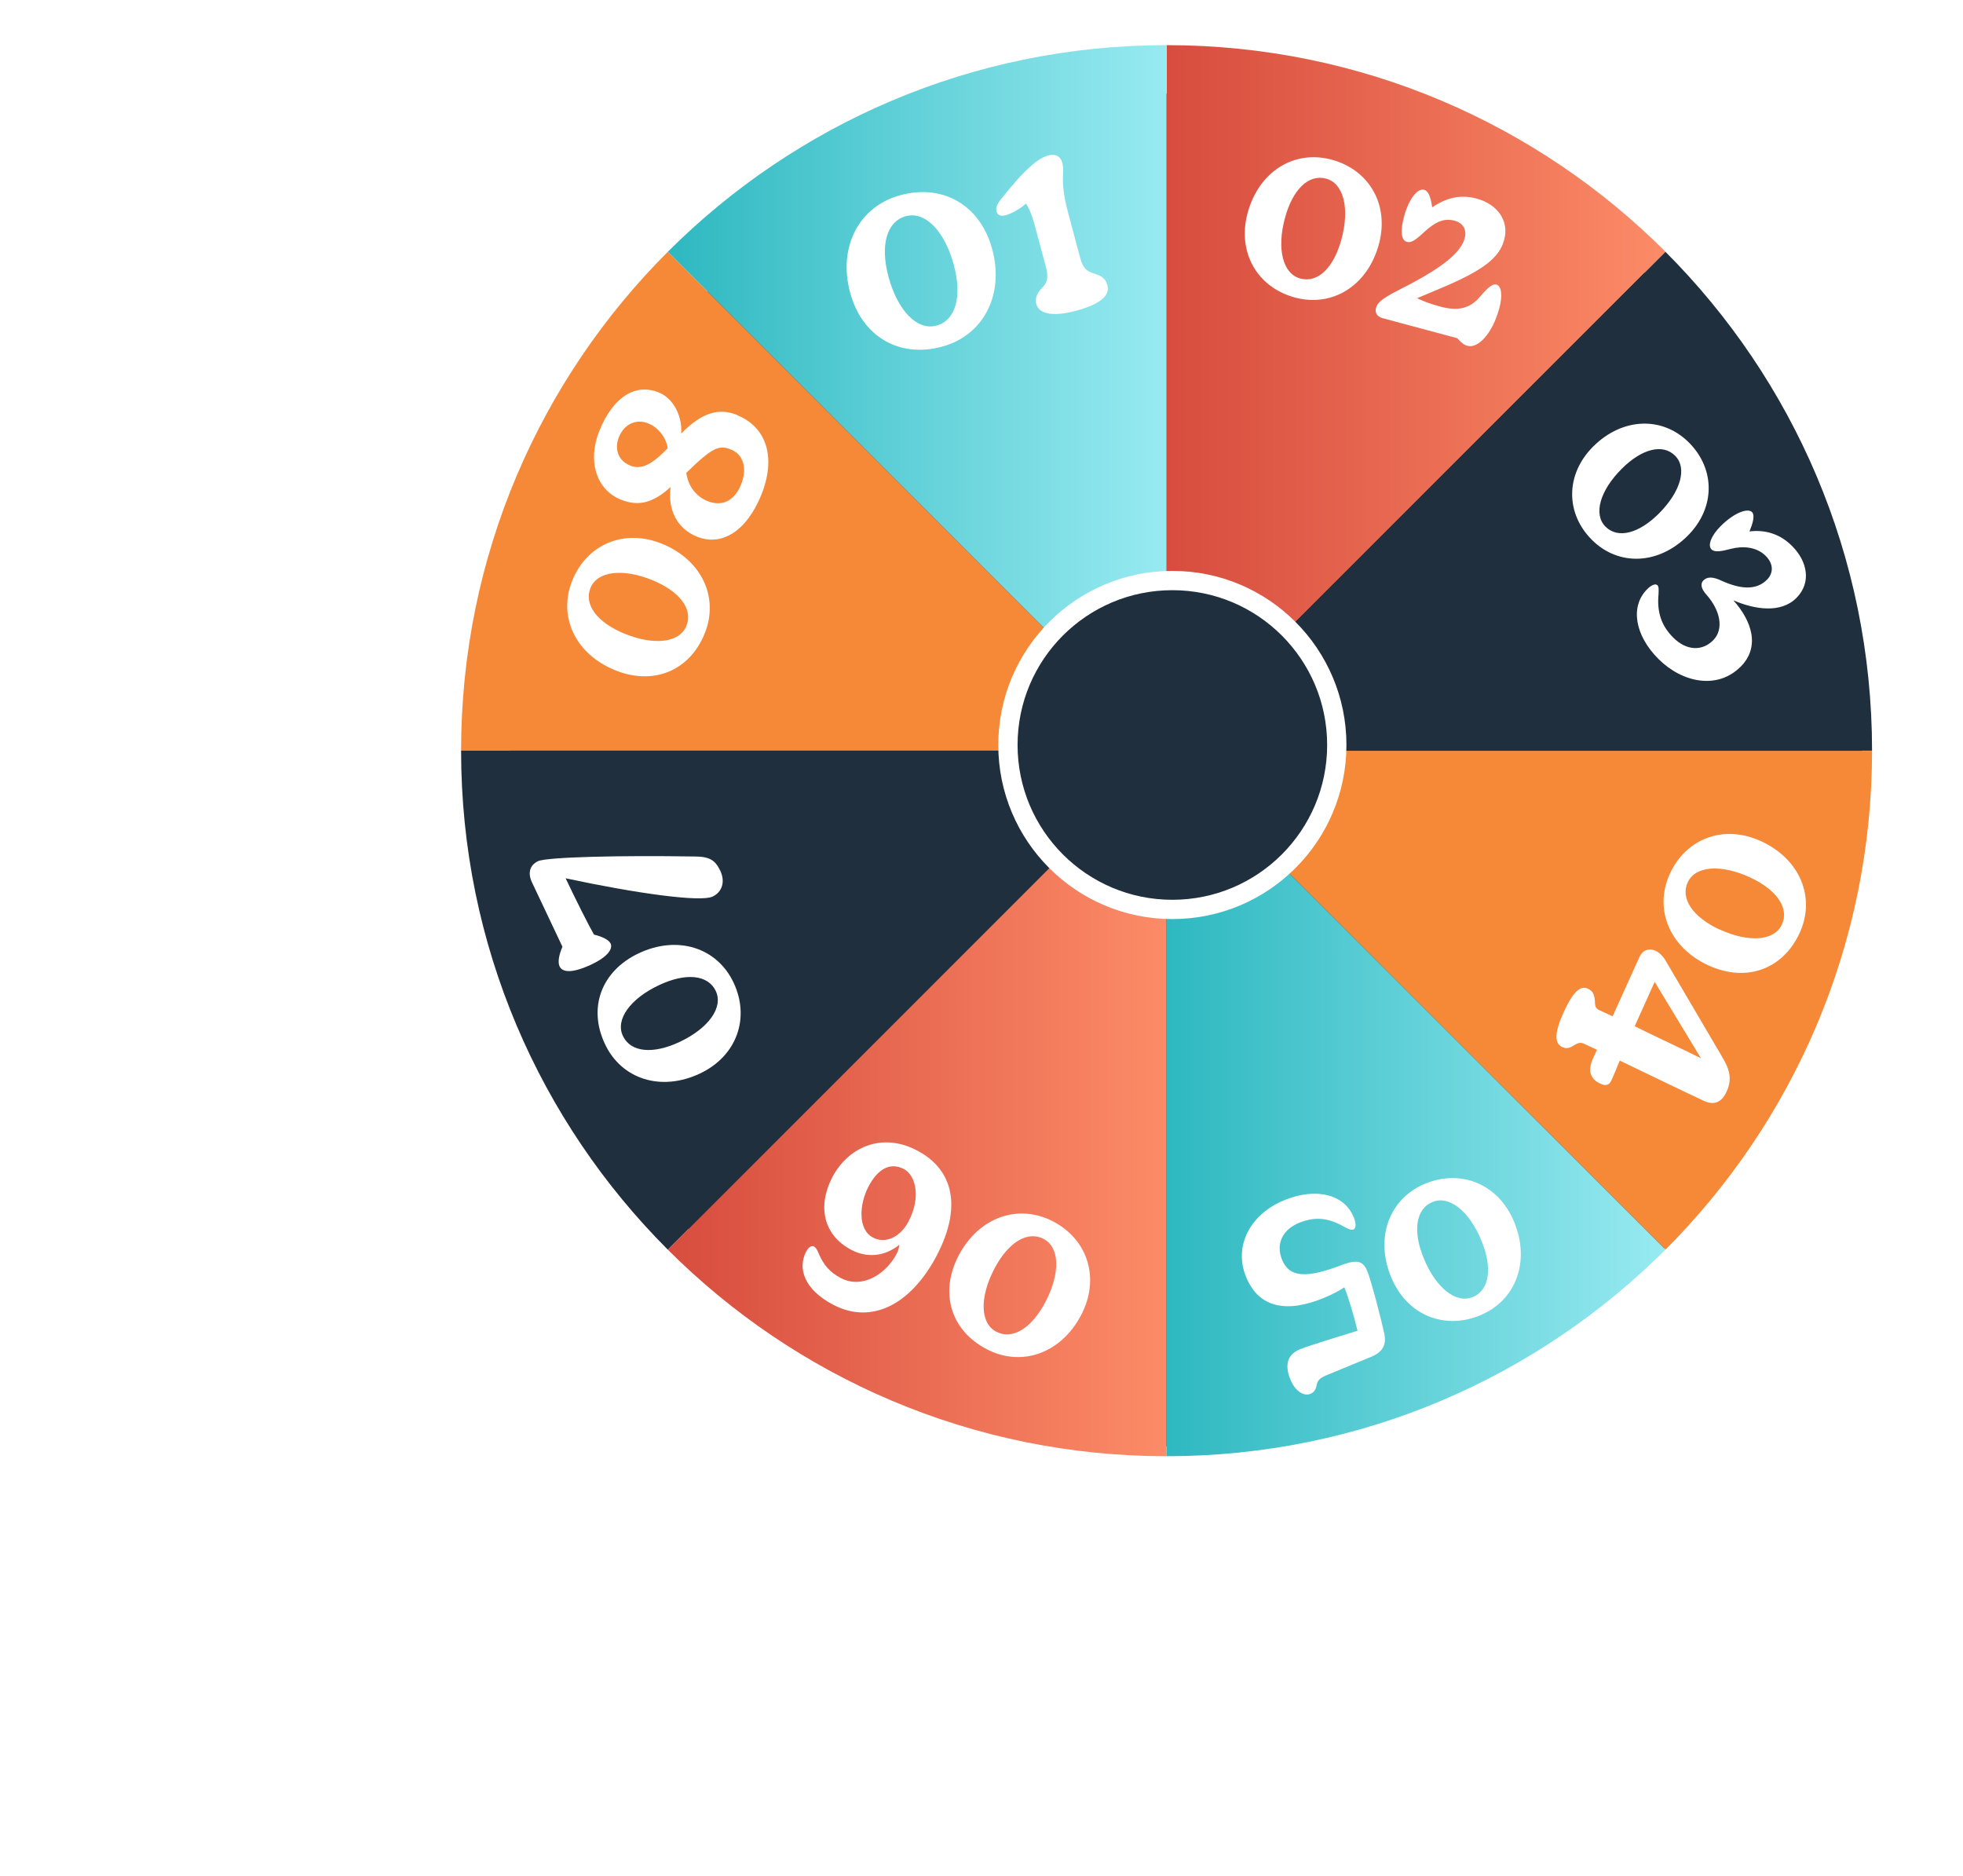
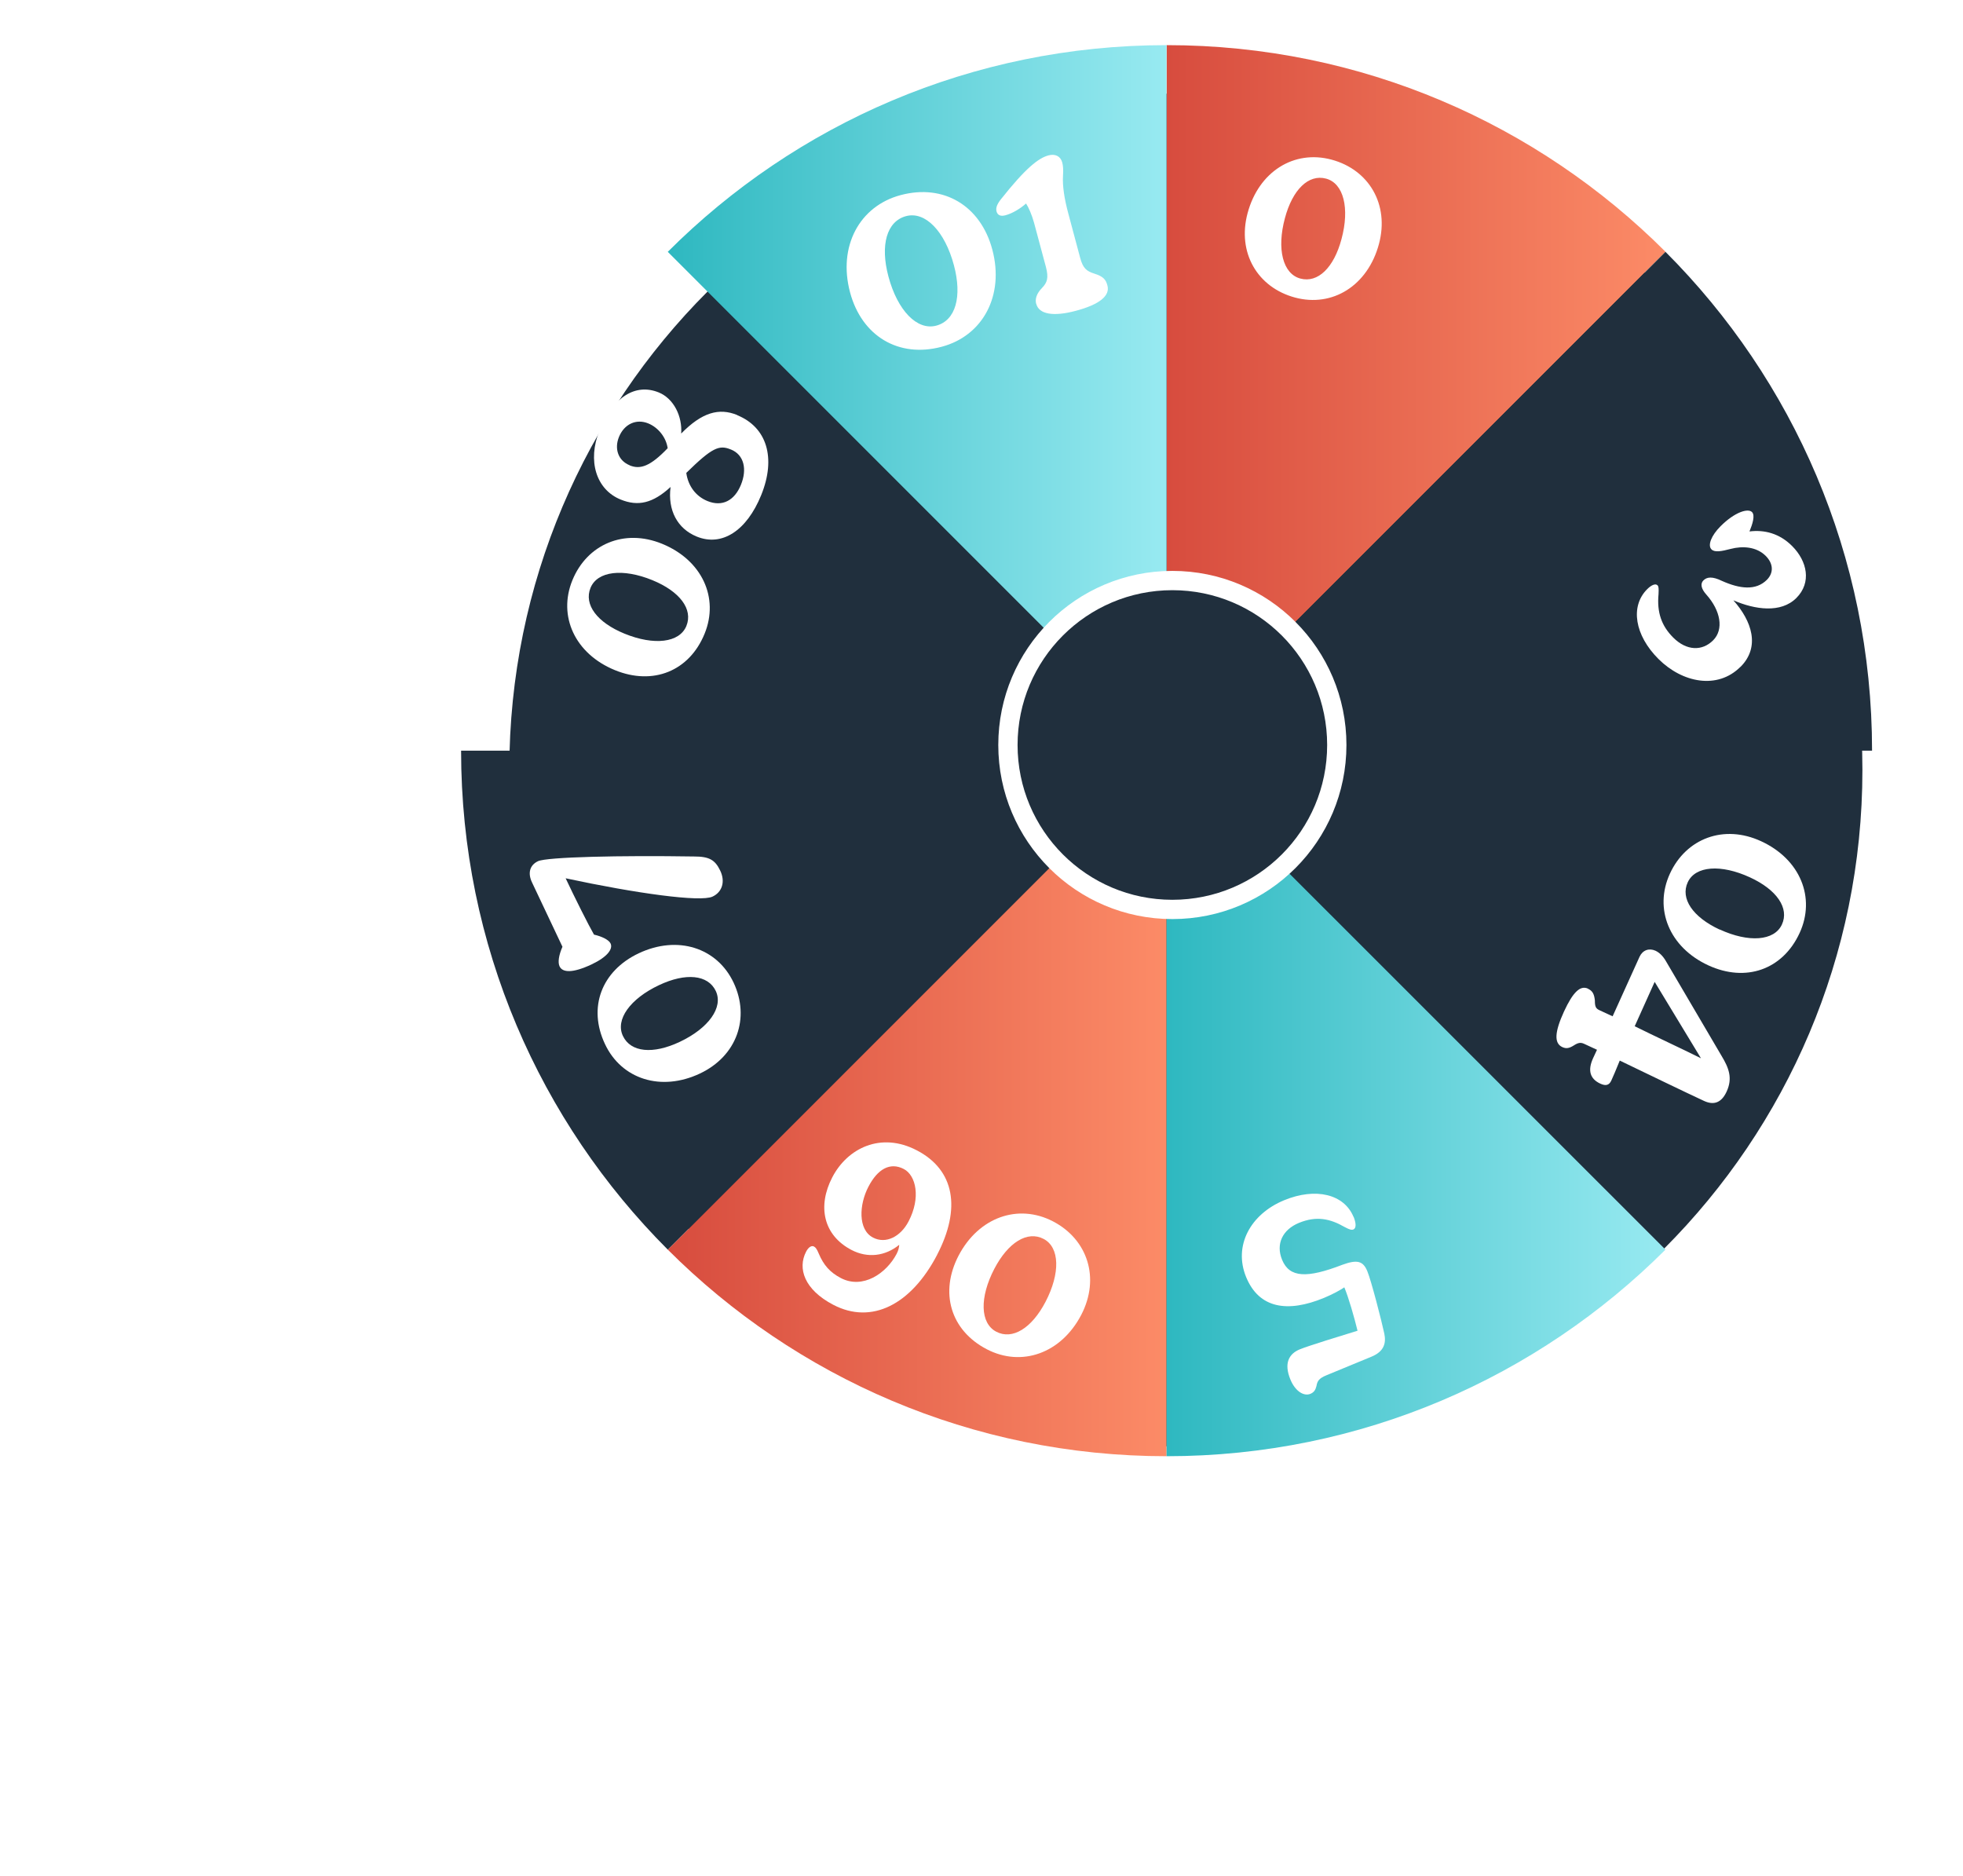
<svg xmlns="http://www.w3.org/2000/svg" xmlns:xlink="http://www.w3.org/1999/xlink" id="Layer_2" viewBox="0 0 203.54 194.49">
  <defs>
    <style>.cls-1{fill:none;}.cls-2{fill:url(#linear-gradient);}.cls-3{fill:#f58938;}.cls-4{fill:#fff;}.cls-5,.cls-6,.cls-7{fill:#202f3d;}.cls-6{stroke-width:2px;}.cls-6,.cls-7{stroke:#fff;stroke-miterlimit:10;}.cls-8{fill:url(#linear-gradient-3);}.cls-9{fill:url(#linear-gradient-4);}.cls-10{fill:url(#linear-gradient-2);}.cls-7{filter:url(#drop-shadow-1);stroke-width:6px;}</style>
    <filter id="drop-shadow-1" filterUnits="userSpaceOnUse">
      <feOffset dx="2" dy="2" />
      <feGaussianBlur result="blur" stdDeviation="1" />
      <feFlood flood-color="#000" flood-opacity=".25" />
      <feComposite in2="blur" operator="in" />
      <feComposite in="SourceGraphic" />
    </filter>
    <linearGradient id="linear-gradient" x1="69.24" y1="114.41" x2="120.96" y2="114.41" gradientUnits="userSpaceOnUse">
      <stop offset="0" stop-color="#d74c3e" />
      <stop offset="1" stop-color="#fc8b67" />
    </linearGradient>
    <linearGradient id="linear-gradient-2" x1="120.96" y1="114.41" x2="172.69" y2="114.41" gradientUnits="userSpaceOnUse">
      <stop offset="0" stop-color="#2eb8c0" />
      <stop offset="1" stop-color="#98eaf1" />
    </linearGradient>
    <linearGradient id="linear-gradient-3" x1="120.96" y1="41.25" x2="172.69" y2="41.25" xlink:href="#linear-gradient" />
    <linearGradient id="linear-gradient-4" x1="69.24" y1="41.25" x2="120.96" y2="41.25" xlink:href="#linear-gradient-2" />
  </defs>
  <g id="Layer_1-2">
    <g>
      <path class="cls-7" d="M172.69,26.11c-13.25-13.24-31.53-21.43-51.73-21.43s-38.49,8.19-51.72,21.43c-13.24,13.24-21.43,31.52-21.43,51.72s8.19,38.49,21.43,51.73c13.24,13.23,31.52,21.42,51.72,21.42s38.49-8.19,51.73-21.42c13.23-13.25,21.42-31.53,21.42-51.73s-8.19-38.49-21.42-51.72Z" />
      <g>
        <path class="cls-2" d="M120.96,77.84v73.14c-20.2,0-38.49-8.19-51.72-21.42l51.72-51.72Z" />
-         <path class="cls-3" d="M194.11,77.83c0,20.2-8.19,38.49-21.42,51.73l-51.73-51.72h0s73.15,0,73.15,0Z" />
        <path class="cls-10" d="M172.69,129.56c-13.25,13.23-31.53,21.42-51.73,21.42V77.84l51.73,51.72Z" />
        <path class="cls-8" d="M172.69,26.11l-51.72,51.72h0V4.68c20.2,0,38.49,8.19,51.73,21.43Z" />
        <path class="cls-9" d="M120.96,4.68V77.83h0L69.24,26.11c13.24-13.24,31.52-21.43,51.72-21.43Z" />
-         <path class="cls-3" d="M120.95,77.83H47.81c0-20.2,8.19-38.49,21.43-51.72l51.72,51.72Z" />
        <path class="cls-5" d="M120.96,77.83h0s-51.72,51.73-51.72,51.73c-13.24-13.25-21.43-31.53-21.43-51.73H120.96Z" />
        <path class="cls-5" d="M194.11,77.83H120.97l51.72-51.72c13.23,13.24,21.42,31.52,21.42,51.72Z" />
      </g>
      <g>
        <path class="cls-4" d="M88.14,30.31c-1.27-4.76,.97-8.94,5.24-10.08,4.48-1.2,8.3,1.11,9.51,5.64,1.27,4.76-.97,8.94-5.24,10.08-4.48,1.2-8.3-1.11-9.51-5.64Zm10.77-2.81c-.94-3.52-2.97-5.63-4.97-5.09s-2.69,3-1.82,6.26c.94,3.52,2.97,5.63,4.97,5.09s2.69-3,1.82-6.26Z" />
        <path class="cls-4" d="M107.44,31.51c-.14-.53,.06-1.1,.61-1.66,.53-.55,.7-1.03,.4-2.17l-1.23-4.58c-.22-.81-.57-1.61-.83-2-.57,.51-1.41,1.03-2.14,1.22-.51,.14-.82-.02-.92-.4-.09-.35,.03-.71,.43-1.23,2.61-3.3,3.94-4.31,4.96-4.58,.68-.18,1.24,.07,1.42,.73,.1,.38,.12,.75,.08,1.42-.06,.99,.13,2.32,.55,3.87l1.23,4.6c.29,1.09,.67,1.39,1.47,1.64,.89,.28,1.19,.58,1.36,1.24,.28,1.06-.83,1.96-3.26,2.61-2.38,.64-3.84,.35-4.12-.71Z" />
      </g>
      <g>
        <path class="cls-4" d="M129.36,22.1c1.16-4.32,4.82-6.59,8.7-5.55s6.02,4.64,4.92,8.75c-1.16,4.32-4.82,6.59-8.7,5.55s-6.02-4.64-4.92-8.75Zm9.74,2.68c.86-3.19,.22-5.77-1.6-6.26s-3.48,1.14-4.27,4.1c-.86,3.19-.22,5.77,1.6,6.26s3.48-1.13,4.27-4.1Z" />
-         <path class="cls-4" d="M151.12,35.07l-7.72-2.07c-.6-.16-.86-.55-.73-1.06,.15-.55,.57-.93,2.09-1.73,4.12-2.07,6.64-3.76,7.11-5.5,.24-.9-.16-1.59-1.06-1.83-1.01-.27-1.91,.05-3.12,1.16-.95,.9-1.39,1.15-1.8,1.04-.6-.16-.72-1.08-.31-2.62,.48-1.79,1.39-2.98,2.1-2.78,.39,.1,.67,.7,.82,1.82,1.45-.99,2.9-1.36,4.58-.92,2.2,.59,3.42,2.32,2.89,4.27-.49,1.84-2.08,3.16-6.71,5.09l-2.33,.98c.53,.24,1.18,.54,2.42,.87,1.84,.49,3.07,.21,4.12-1.04,.82-.96,1.3-1.35,1.69-1.25,.53,.14,.65,1.16,.31,2.42-.73,2.73-2.24,4.22-3.3,3.94-.39-.1-.69-.36-1.07-.8Z" />
      </g>
      <g>
-         <path class="cls-4" d="M165.18,46.31c3.04-3.04,7.19-3.17,9.93-.44s2.79,6.77-.11,9.67c-3.04,3.04-7.19,3.17-9.93,.44s-2.78-6.77,.11-9.67Zm6.83,6.93c2.25-2.25,2.96-4.71,1.68-5.99s-3.45-.73-5.54,1.36c-2.25,2.25-2.96,4.71-1.68,5.99s3.45,.73,5.54-1.36Z" />
        <path class="cls-4" d="M180.46,69.14c-2.38,2.38-6.02,1.65-8.49-.81s-2.96-5.46-1.18-7.24c.45-.45,.87-.62,1.08-.4,.11,.11,.13,.32,.1,.91-.18,1.89,.31,3.29,1.52,4.5,1.39,1.39,3.01,1.42,4.14,.29s.78-3.08-.7-4.74c-.57-.63-.63-1.15-.31-1.47,.37-.37,.92-.44,1.93,.05,1.86,.83,3.51,1.02,4.65-.11,.7-.7,.71-1.65-.11-2.48-.97-.97-2.41-1.05-3.64-.73-.92,.24-1.65,.39-1.99,.05-.42-.42-.02-1.44,.94-2.4,1.49-1.49,2.85-1.88,3.26-1.47,.34,.34,.06,1.23-.26,2.01,1.52-.19,3.09,.18,4.42,1.51,1.57,1.57,2.04,3.79,.44,5.39s-4.29,1.21-6.53,.24c1.91,2.14,2.82,4.83,.73,6.91Z" />
      </g>
      <g>
        <path class="cls-4" d="M182.61,87.22c4.06,1.87,5.67,5.86,3.99,9.51-1.76,3.82-5.59,5.14-9.46,3.36-4.06-1.87-5.67-5.86-3.99-9.51s5.59-5.15,9.46-3.36Zm-4.29,9.15c3,1.38,5.65,1.19,6.44-.51s-.53-3.62-3.32-4.9c-3-1.38-5.65-1.19-6.44,.51s.53,3.62,3.31,4.91Z" />
        <path class="cls-4" d="M164.65,102.51c.45,.21,.65,.51,.72,1.22,0,.63,.09,.83,.48,1.01l1.36,.63c.46-.99,1.91-4.25,2.79-6.17,.32-.69,.98-.93,1.65-.63,.41,.19,.77,.54,1.08,1.07l5.78,9.84c.74,1.23,1.17,2.29,.52,3.7-.54,1.17-1.34,1.43-2.35,.96-1.84-.85-6.05-2.89-8.73-4.18-.38,.95-.72,1.73-.88,2.08-.22,.47-.56,.58-1.14,.31-1.08-.5-1.32-1.39-.74-2.65l.4-.86-1.34-.62c-.37-.17-.63-.11-1.08,.18-.48,.3-.79,.34-1.18,.16-.86-.4-.8-1.55,.18-3.69,.93-2.01,1.68-2.73,2.48-2.37Zm6.92-.71l-2.07,4.6c2.11,1.05,4.72,2.25,6.87,3.32l-4.8-7.92Z" />
      </g>
      <g>
-         <path class="cls-4" d="M157,126.69c1.7,4.13,.17,8.16-3.54,9.69s-7.6-.03-9.22-3.97c-1.7-4.13-.17-8.16,3.54-9.69s7.6,.03,9.22,3.97Zm-9.37,3.78c1.26,3.06,3.33,4.72,5.07,4.01s2.08-3.01,.91-5.85c-1.26-3.06-3.33-4.72-5.07-4.01s-2.08,3.01-.91,5.85Z" />
        <path class="cls-4" d="M140.35,126.15c.25,.62,.31,1.18-.02,1.32-.18,.07-.38,.03-.9-.25-1.51-.87-2.93-1.18-4.75-.43-1.69,.7-2.42,2.18-1.74,3.83,.77,1.87,2.59,1.92,6.25,.51,1.54-.56,2.15-.4,2.59,.68,.4,.97,1.45,5.03,1.76,6.47,.19,.95,0,1.82-1.31,2.37l-4.7,1.94c-.77,.32-.94,.59-1.03,1.12-.1,.38-.23,.63-.62,.8-.68,.28-1.57-.25-2.08-1.48-.69-1.67-.17-2.66,.97-3.13,.9-.37,4.33-1.42,5.99-1.93-.33-1.36-.92-3.43-1.37-4.5-.38,.26-1.15,.7-2.12,1.1-3.76,1.55-6.72,1.1-8.06-2.16s.45-6.53,3.94-7.97c3.3-1.36,6.23-.61,7.19,1.72Z" />
      </g>
      <g>
        <path class="cls-4" d="M112.11,136.33c-2.09,4-6.19,5.43-9.79,3.56-3.77-1.96-4.91-5.89-2.93-9.7,2.09-4,6.19-5.43,9.79-3.56s4.91,5.89,2.93,9.7Zm-9.01-4.78c-1.54,2.96-1.48,5.64,.2,6.52s3.68-.36,5.11-3.1c1.54-2.96,1.48-5.64-.2-6.52s-3.68,.36-5.11,3.1Z" />
        <path class="cls-4" d="M97.17,130.1c-2.7,5.17-6.79,7.26-10.77,5.18-3.02-1.58-3.71-3.78-2.82-5.5,.24-.47,.57-.68,.82-.54,.17,.09,.3,.26,.49,.72,.51,1.21,1.17,1.96,2.3,2.55,2.26,1.18,4.71-.47,5.78-2.51,.2-.38,.25-.68,.27-.94-1.46,1.19-3.28,1.4-4.94,.54-2.94-1.53-3.56-4.54-2-7.54s5.02-4.75,8.77-2.79c3.92,2.04,4.6,6.03,2.09,10.84Zm-7.12-7.07c-.97,1.85-1.11,4.46,.47,5.28,1.34,.7,2.87-.1,3.69-1.68,1.28-2.45,.78-4.76-.5-5.43-1.43-.74-2.72,.02-3.66,1.83Z" />
      </g>
      <g>
        <path class="cls-4" d="M72.58,111.3c-4.04,1.91-8.14,.59-9.85-3.05-1.8-3.8-.35-7.59,3.49-9.41,4.04-1.91,8.14-.59,9.85,3.05s.35,7.59-3.49,9.41Zm-4.25-9.16c-2.99,1.41-4.55,3.57-3.74,5.27s3.12,1.92,5.89,.61c2.99-1.41,4.54-3.57,3.74-5.27s-3.12-1.92-5.89-.61Z" />
        <path class="cls-4" d="M73.88,92.96c-1.25,.59-7.91-.33-15.23-1.9,.93,1.98,2.4,4.91,2.94,5.84,.83,.19,1.55,.55,1.72,.92,.27,.58-.36,1.41-1.97,2.17-1.98,.93-3.02,.85-3.32,.2-.19-.41-.09-1.14,.3-2.03l-3.16-6.68c-.45-.95-.24-1.78,.62-2.19,.92-.44,8.57-.61,16.18-.49,1.57,0,2.18,.34,2.72,1.47s.21,2.22-.8,2.69Z" />
      </g>
      <g>
        <path class="cls-4" d="M63.76,69.48c-4.14-1.69-5.93-5.6-4.41-9.32s5.36-5.39,9.3-3.78c4.14,1.69,5.93,5.6,4.41,9.32-1.59,3.9-5.36,5.39-9.3,3.78Zm3.88-9.33c-3.06-1.25-5.7-.94-6.41,.8s.69,3.59,3.53,4.75c3.06,1.25,5.7,.94,6.41-.8s-.69-3.59-3.53-4.75Z" />
        <path class="cls-4" d="M76.45,43.05c3.04,1.24,4.06,4.4,2.47,8.3-1.5,3.68-4.06,5.35-6.68,4.28-2-.82-3.02-2.72-2.71-5.14-1.84,1.69-3.37,2.04-5.18,1.3-2.53-1.03-3.47-4.01-2.19-7.16,1.41-3.46,3.71-4.93,6.15-3.94,1.56,.64,2.45,2.49,2.32,4.26,2.16-2.2,3.92-2.69,5.81-1.92Zm-.68,3.55c-1.19-.49-1.91-.22-4.61,2.43,.19,1.36,.99,2.43,2.2,2.92,1.52,.62,2.79-.04,3.46-1.67s.33-3.13-1.04-3.68Zm-10.48,1.65c1.1,.45,2.14,.1,3.94-1.78-.16-1.12-.97-2.14-2.01-2.57-1.25-.51-2.49,.06-3.04,1.4-.5,1.23-.08,2.46,1.11,2.94Z" />
      </g>
      <line class="cls-1" x1="203.54" y1="159.57" x2="170.96" y2="126.99" />
      <line class="cls-1" x1="67.51" y1="126.99" x2="34.92" y2="159.57" />
      <circle class="cls-4" cx="120.97" cy="75.26" r="13.7" />
    </g>
    <circle class="cls-5" cx="120.97" cy="75.26" r="7.92" />
    <circle class="cls-6" cx="121.56" cy="77.24" r="17.05" />
  </g>
</svg>